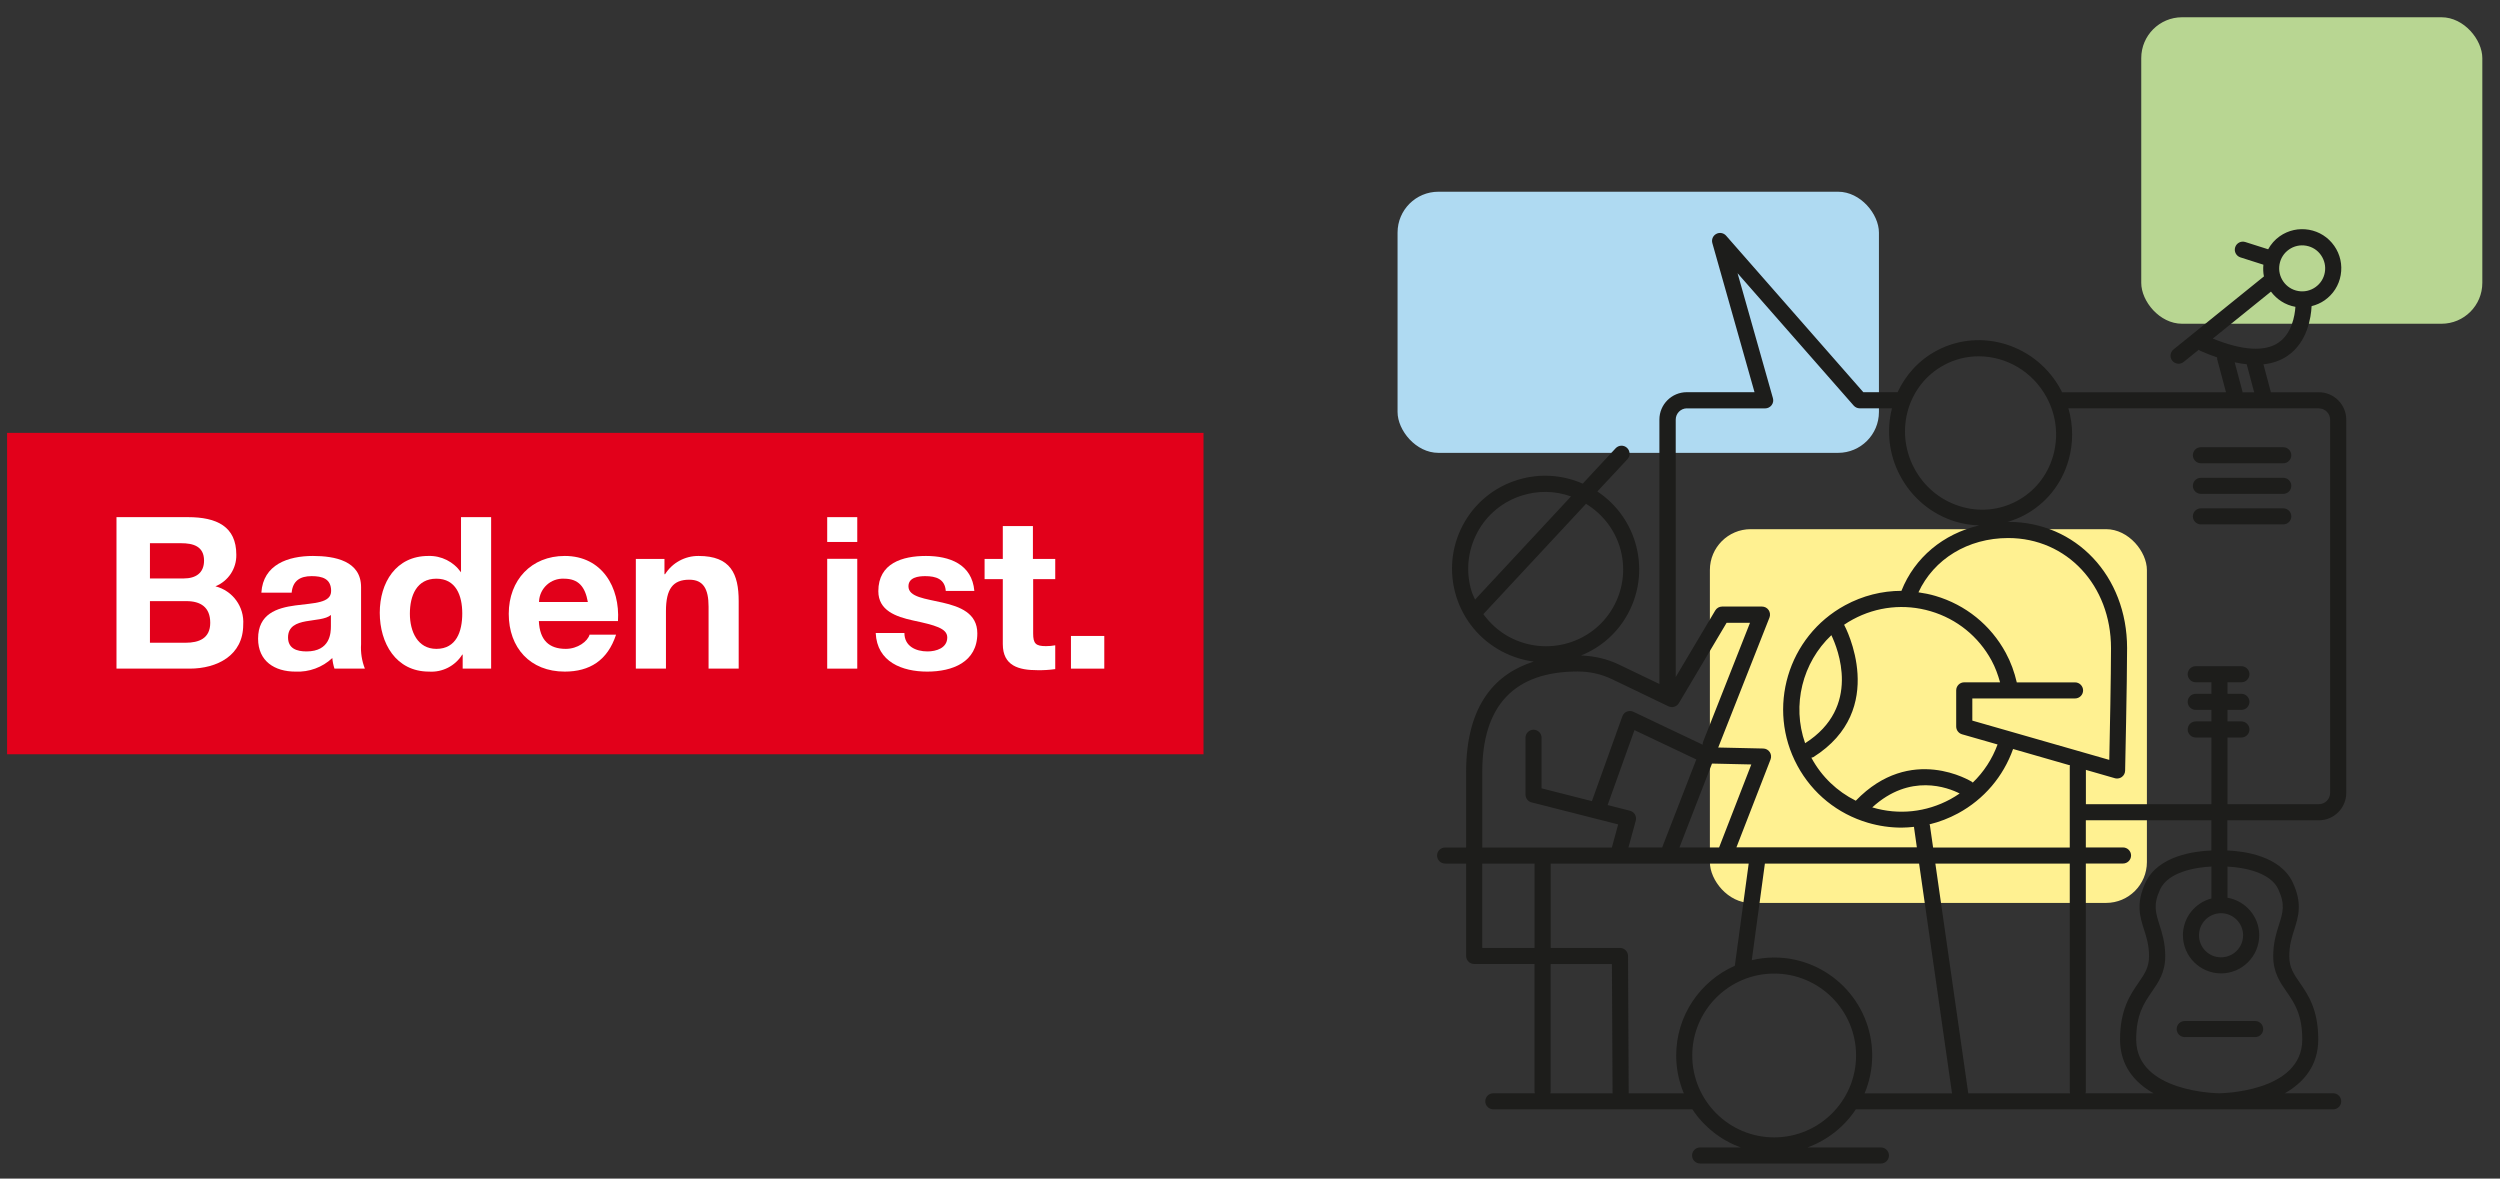
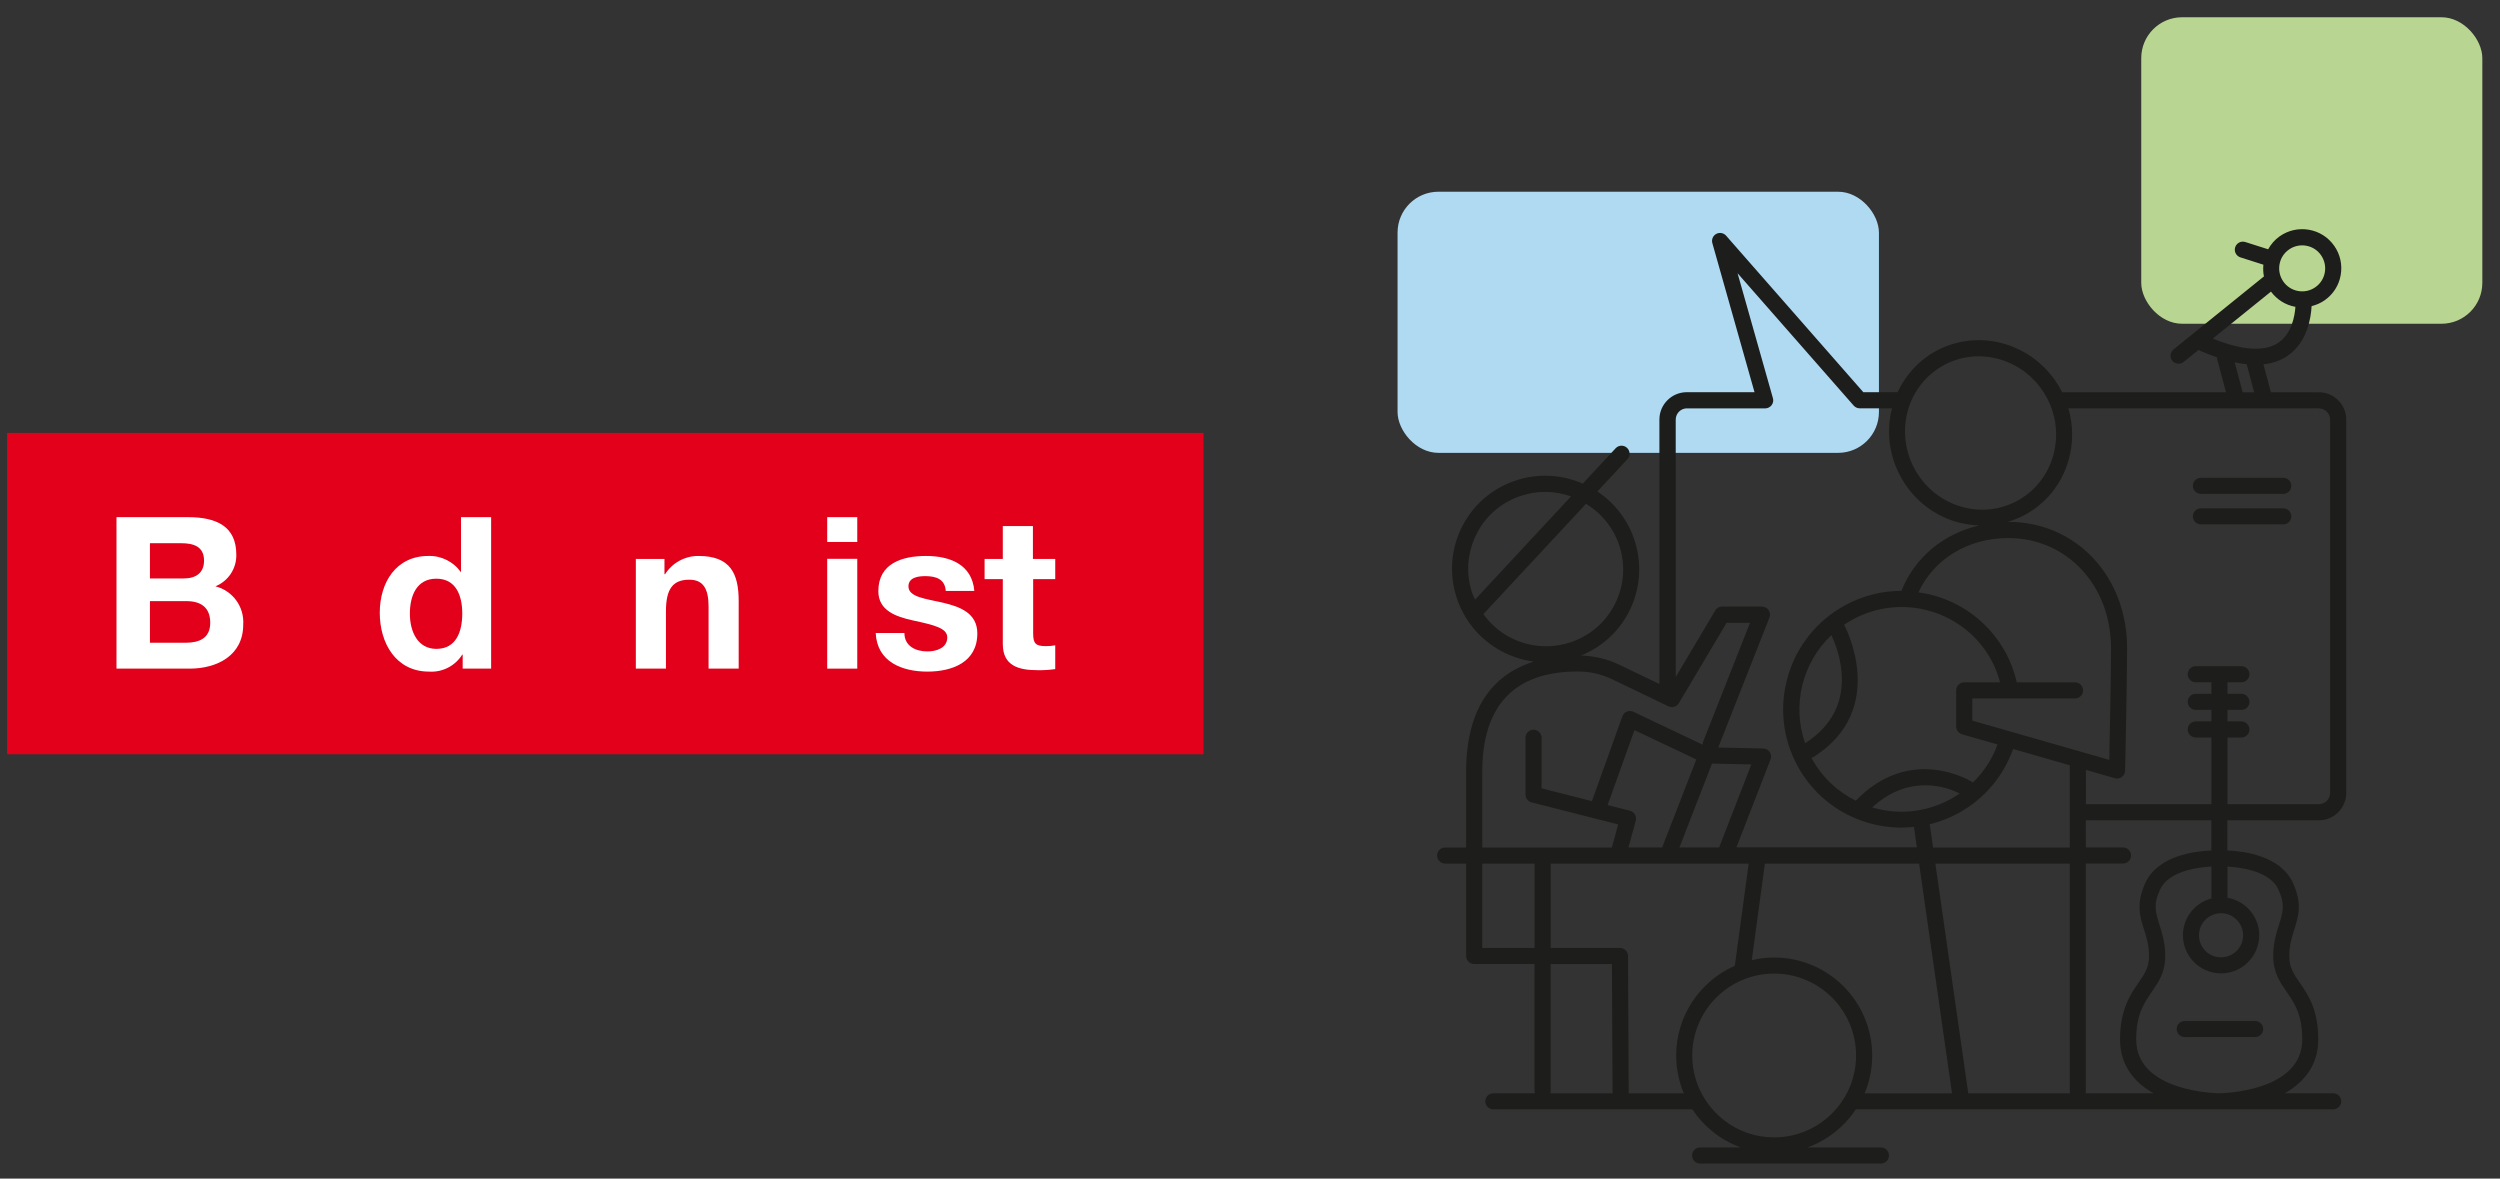
<svg xmlns="http://www.w3.org/2000/svg" viewBox="0 0 420 198">
  <rect x="0" y="0" width="420" height="198" fill="#333333" stroke="none" />
  <defs>
    <style> .h { fill: #e2001a; } .h, .i, .j, .k, .l, .m, .n { stroke-width: 0px; } .i { fill: none; } .j { fill: #b8d692; } .k { fill: #1d1d1b; } .o { mix-blend-mode: multiply; } .l { fill: #afdaf2; } .p { clip-path: url(#b); } .m { fill: #fff191; } .q { isolation: isolate; } .n { fill: #fff; } </style>
    <clipPath id="b">
      <rect class="i" x="1.19" y="72.72" width="201" height="54" />
    </clipPath>
  </defs>
  <g id="a" data-name="Ebene 1">
    <g class="p">
      <rect class="h" x="1.19" y="72.72" width="201" height="54" />
    </g>
    <path class="n" d="M19.57,86.88h12c4.85,0,8.13,1.57,8.13,6.31.05,2.33-1.35,4.44-3.51,5.31,2.91.74,4.88,3.45,4.67,6.45,0,5.17-4.39,7.38-9,7.38h-12.29v-25.45M25.19,97.18h5.67c2,0,3.42-.89,3.42-3,0-2.42-1.85-2.92-3.85-2.92h-5.24v5.92ZM25.19,107.98h6c2.21,0,4.13-.71,4.13-3.35s-1.64-3.64-4-3.64h-6.13v6.99Z" />
-     <path class="n" d="M43.91,99.57c.29-4.74,4.52-6.17,8.66-6.17,3.67,0,8.09.82,8.09,5.24v9.59c-.09,1.4.13,2.8.64,4.1h-5.11c-.19-.58-.31-1.17-.36-1.78-1.67,1.57-3.91,2.39-6.2,2.28-3.49,0-6.27-1.75-6.27-5.53,0-4.17,3.14-5.17,6.27-5.59s6-.36,6-2.43-1.5-2.49-3.28-2.49c-1.93,0-3.17.78-3.35,2.78h-5.09M55.6,103.31c-.86.75-2.64.78-4.21,1.07s-3,.85-3,2.71,1.46,2.35,3.1,2.35c4,0,4.1-3.13,4.1-4.24v-1.89Z" />
    <path class="n" d="M77.73,109.97h-.07c-1.19,1.91-3.34,3.01-5.59,2.86-5.56,0-8.27-4.78-8.27-9.88s2.74-9.55,8.16-9.55c2.18-.07,4.24.97,5.49,2.75h0v-9.27h5.06v25.45h-4.78v-2.36M73.31,97.22c-3.31,0-4.45,2.85-4.45,5.88s1.32,5.91,4.45,5.91c3.35,0,4.35-2.92,4.35-5.95s-1.07-5.84-4.35-5.84Z" />
-     <path class="n" d="M90.53,104.34c.14,3.21,1.71,4.67,4.52,4.67,2,0,3.67-1.25,4-2.39h4.45c-1.43,4.35-4.45,6.21-8.62,6.21-5.81,0-9.41-4-9.41-9.7s3.81-9.73,9.41-9.73c6.27,0,9.3,5.28,8.94,10.94h-13.29M98.76,101.14c-.46-2.57-1.57-3.92-4-3.92-2.21-.11-4.08,1.59-4.2,3.79,0,.04,0,.08,0,.13h8.2Z" />
    <path class="n" d="M106.82,93.9h4.81v2.57h.1c1.22-1.93,3.35-3.09,5.63-3.07,5.39,0,6.74,3,6.74,7.59v11.34h-5.06v-10.41c0-3-.89-4.53-3.24-4.53-2.75,0-3.92,1.54-3.92,5.28v9.66h-5.06v-18.43" />
    <path class="n" d="M138.97,86.88h5.05v4.17h-5.05v-4.17ZM138.97,93.88h5.05v18.45h-5.05v-18.45Z" />
    <path class="n" d="M151.94,106.34c0,2.21,1.89,3.1,3.88,3.1,1.47,0,3.32-.57,3.32-2.35,0-1.54-2.1-2.07-5.74-2.85-2.92-.64-5.84-1.68-5.84-4.92,0-4.71,4.06-5.92,8-5.92s7.74,1.36,8.13,5.88h-4.8c-.14-2-1.64-2.49-3.46-2.49-1.14,0-2.81.21-2.81,1.71,0,1.82,2.85,2.07,5.74,2.74s5.83,1.75,5.83,5.17c0,4.85-4.21,6.42-8.41,6.42s-8.45-1.61-8.66-6.49h4.81" />
    <path class="n" d="M173.57,93.9h3.71v3.39h-3.71v9.12c0,1.71.43,2.14,2.14,2.14.53,0,1.05-.04,1.57-.14v4c-.99.14-2,.2-3,.18-3.1,0-5.81-.71-5.81-4.38v-10.92h-3.06v-3.39h3.06v-5.52h5.06v5.52" />
-     <rect class="n" x="179.92" y="106.84" width="5.6" height="5.49" />
  </g>
  <g id="d" data-name="Ebene 2">
    <g class="q">
      <g id="e" data-name="a">
        <rect class="i" x="400.19" y="173.18" width="39.24" height="39.24" />
      </g>
      <g id="f" data-name="b">
        <g>
          <g class="o">
-             <rect class="m" x="287.26" y="88.9" width="73.42" height="62.79" rx="6.86" ry="6.86" />
-           </g>
+             </g>
          <g class="o">
            <rect class="l" x="234.79" y="32.21" width="80.87" height="43.87" rx="6.86" ry="6.86" />
          </g>
        </g>
        <g class="o">
          <rect class="j" x="359.73" y="2.9" width="57.3" height="51.49" rx="6.86" ry="6.86" />
        </g>
      </g>
      <g id="g" data-name="c">
        <g>
          <path class="k" d="M367.03,171.53c-.75,0-1.35.61-1.35,1.35s.61,1.35,1.35,1.35h11.84c.75,0,1.35-.61,1.35-1.35s-.61-1.35-1.35-1.35h-11.84Z" />
          <path class="k" d="M389.57,137.81c2.54,0,4.6-2.06,4.6-4.6v-62.71c0-2.53-2.06-4.6-4.6-4.6h-8.06l-1.25-4.69c1.56-.17,2.93-.65,4.09-1.46,3.28-2.28,3.9-6.35,4-8.32.77-.19,1.52-.51,2.19-.98,1.44-1.01,2.4-2.51,2.7-4.24s-.08-3.47-1.09-4.91c-1.01-1.44-2.52-2.4-4.24-2.7-1.73-.3-3.47.08-4.91,1.09-.83.58-1.47,1.33-1.95,2.19l-3.84-1.22c-.72-.23-1.47.17-1.7.88-.23.71.17,1.47.88,1.7l3.86,1.23c-.06.67-.04,1.34.09,1.97l-15.19,12.27c-.58.47-.67,1.32-.2,1.9.27.33.66.5,1.05.5.3,0,.6-.1.85-.3l2.54-2.05c.08.06.15.13.24.17.99.44,1.92.8,2.84,1.11,0,.11,0,.21.02.32l1.48,5.54h-27.55c-.06-.12-.11-.24-.17-.36-4.05-7.62-13.41-10.6-20.87-6.64-3.01,1.6-5.24,4.1-6.58,6.99h-5.76l-23.05-26.29c-.42-.48-1.11-.6-1.66-.3-.56.3-.83.95-.65,1.56l7.08,25.03h-11.38c-2.53,0-4.6,2.06-4.6,4.6v44.42l-6.75-3.24c-1.98-.96-4.14-1.46-6.41-1.55,3.41-1.37,6.2-3.86,7.94-7.14,1.96-3.69,2.36-7.94,1.13-11.94-1.08-3.5-3.3-6.46-6.33-8.47l5.05-5.42c.51-.55.48-1.4-.07-1.91-.55-.51-1.4-.48-1.91.07l-5.53,5.94c-3.43-1.5-7.24-1.75-10.86-.65-4.01,1.21-7.31,3.92-9.27,7.61s-2.36,7.94-1.13,11.95c1.24,4,3.96,7.3,7.67,9.27,1.7.9,3.51,1.47,5.36,1.72-6.12,1.92-11.36,6.94-11.36,18.55v12.68h-3.53c-.75,0-1.35.61-1.35,1.35s.61,1.35,1.35,1.35h3.53v15.52c0,.75.61,1.35,1.35,1.35h10.14v21.41c0,.11.04.21.06.31h-6.98c-.75,0-1.35.61-1.35,1.35s.61,1.35,1.35,1.35h33.44c1.94,2.92,4.78,5.18,8.12,6.4h-6.82c-.75,0-1.35.61-1.35,1.35s.61,1.35,1.35,1.35h30.38c.75,0,1.35-.61,1.35-1.35s-.61-1.35-1.35-1.35h-12.34c3.34-1.22,6.19-3.47,8.12-6.4h80.2c.75,0,1.35-.61,1.35-1.35s-.61-1.35-1.35-1.35h-8.13c3.17-1.8,5.62-4.65,5.62-9.04,0-5.05-1.72-7.53-3.1-9.53-1.03-1.49-1.77-2.57-1.77-4.44s.43-3.18.84-4.48c.69-2.16,1.4-4.4-.25-7.92-2.11-4.51-8.26-5.27-10.99-5.38v-5.07h15.35,0ZM382.96,44.41c.18-1.02.74-1.9,1.59-2.49.84-.59,1.87-.82,2.89-.64,1.02.18,1.9.74,2.49,1.59.59.85.82,1.87.64,2.89-.18,1.02-.74,1.9-1.59,2.49-.84.59-1.86.82-2.89.64-2.1-.37-3.5-2.38-3.13-4.48ZM385.63,51.55c-.11,1.57-.62,4.47-2.83,6-2.3,1.59-6.12,1.34-11.05-.67l9.77-7.89c.97,1.3,2.4,2.26,4.12,2.56ZM376.73,65.76l-1.3-4.89c.7.15,1.38.26,2.04.33,0,.03,0,.06,0,.09l1.23,4.62h-1.96c0-.05,0-.1-.01-.15h0ZM389.57,68.61c1.04,0,1.89.85,1.89,1.89v62.71c0,1.04-.85,1.89-1.89,1.89h-15.35v-11.2h2.34c.75,0,1.35-.61,1.35-1.35s-.61-1.35-1.35-1.35h-2.34v-1.94h2.34c.75,0,1.35-.61,1.35-1.35s-.61-1.35-1.35-1.35h-2.34v-1.94h2.34c.75,0,1.35-.61,1.35-1.35s-.61-1.35-1.35-1.35h-7.68c-.75,0-1.35.61-1.35,1.35s.61,1.35,1.35,1.35h2.64v1.94h-2.64c-.75,0-1.35.61-1.35,1.35s.61,1.35,1.35,1.35h2.64v1.94h-2.64c-.75,0-1.35.61-1.35,1.35s.61,1.35,1.35,1.35h2.64v11.2h-21.09v-5.76l4.87,1.4c.12.04.25.05.37.05.28,0,.57-.09.8-.26.34-.25.54-.64.55-1.06,0-.15.33-14.91.33-20.6,0-12.08-8.59-21.2-19.98-21.2-.03,0-.06,0-.09,0,.96-.28,1.9-.64,2.8-1.12,3.62-1.92,6.25-5.17,7.41-9.15.85-2.9.83-5.94,0-8.8h42.08,0ZM324.76,142.38l-.53-3.69c-.01-.07-.05-.13-.07-.2,1.65-.4,3.26-1.02,4.8-1.85,4.36-2.37,7.59-6.18,9.24-10.81l9.56,2.75c-.01.07-.04.13-.04.2v13.6h-22.96,0ZM347.72,145.08v38.29c0,.11.04.21.06.31h-17.11l-5.53-38.6h22.57ZM307.67,106.71c1.06,2.2,5.12,12.09-4.41,18.15-2.25-6.41-.46-13.54,4.41-18.15ZM304.62,127.21c12.73-8.01,5.39-21.89,5.19-22.25.47-.32.95-.62,1.46-.89,4.04-2.19,8.69-2.68,13.09-1.38,4.4,1.3,8.03,4.24,10.22,8.27.63,1.16,1.08,2.4,1.43,3.67h-6.02c-.75,0-1.35.61-1.35,1.35v6.08c0,.6.4,1.13.98,1.3l5.97,1.71c-.9,2.45-2.32,4.63-4.17,6.41-.05-.04-.08-.09-.13-.13-.11-.06-10.26-6.43-19.52,3.17-3.13-1.56-5.72-4.02-7.42-7.15-.01-.02-.02-.05-.04-.08.1-.03.21-.03.31-.09h0ZM331.35,121.05v-3.71h17.26c.75,0,1.35-.61,1.35-1.35s-.61-1.35-1.35-1.35h-9.79c-.4-1.72-1-3.4-1.85-4.96-2.53-4.67-6.74-8.07-11.83-9.57-.94-.28-1.89-.46-2.84-.6,2.57-5.57,8.3-9.12,15.08-9.12,9.85,0,17.27,7.95,17.27,18.49,0,4.48-.2,14.68-.29,18.78l-23.01-6.6h0ZM329.22,133.31c-.5.34-1.02.66-1.56.96-4.04,2.19-8.69,2.69-13.09,1.38-.01,0-.02,0-.03-.01,6.34-5.81,12.73-3.33,14.69-2.33h0ZM326.65,61.3c1.84-.98,3.81-1.44,5.78-1.44,4.59,0,9.09,2.54,11.44,6.96,1.63,3.06,1.99,6.55,1.03,9.84-.96,3.27-3.12,5.94-6.09,7.52h0c-2.97,1.58-6.39,1.88-9.64.84-3.26-1.04-5.95-3.3-7.58-6.36-3.35-6.31-1.09-14.09,5.05-17.35h0ZM283.39,68.61h13.16c.42,0,.82-.2,1.08-.54s.34-.78.22-1.18l-5.94-20.99,19.51,22.24c.26.29.63.46,1.02.46h5.41c-.93,3.66-.56,7.69,1.37,11.32,1.96,3.69,5.21,6.41,9.14,7.66,1.37.44,2.76.64,4.14.69-6.02,1.41-10.84,5.39-13.06,10.99-3.27,0-6.51.82-9.46,2.42-9.65,5.24-13.24,17.34-8.01,26.97,2.53,4.67,6.74,8.07,11.83,9.57,1.87.55,3.77.82,5.67.82.7,0,1.39-.06,2.09-.13,0,.05-.01.09,0,.13l.47,3.31h-30.31l5.73-14.76c.16-.41.11-.88-.13-1.24-.25-.37-.65-.59-1.09-.6l-7.58-.17s.02-.03.03-.05l8.59-21.78c.16-.42.11-.89-.14-1.26-.25-.37-.67-.59-1.12-.59h-6.69c-.48,0-.92.25-1.16.66l-6.64,11.18v-43.25c0-1.04.85-1.89,1.89-1.89h0ZM274.68,136.84c-.18-.31-.48-.54-.83-.63l-3.77-.96,4.51-12.59,10.39,4.93-5.74,14.79h-5.66l1.23-4.51c.1-.35.05-.72-.14-1.04ZM287.62,128.28l6.6.15-5.41,13.94h-6.66s5.47-14.1,5.47-14.1ZM248.17,89.49c1.62-3.05,4.35-5.29,7.67-6.29,1.25-.38,2.52-.56,3.79-.56,1.46,0,2.91.26,4.3.76l-16.12,17.33c-.19-.45-.42-.88-.57-1.35-1.02-3.31-.69-6.82.93-9.88h0ZM249.2,103.18l17.25-18.54c2.7,1.66,4.71,4.17,5.66,7.21,1.02,3.31.69,6.82-.93,9.87s-4.35,5.29-7.67,6.29-6.85.65-9.92-.98c-1.78-.95-3.24-2.29-4.39-3.86h0ZM249.02,129.7c0-11.19,5.39-16.87,16.01-16.89,2.08,0,4.05.45,5.84,1.32l9.43,4.53c.63.3,1.39.07,1.75-.53l8.02-13.5h3.93l-7.86,19.93c-.07.18-.1.37-.09.55l-11.64-5.53c-.34-.16-.74-.18-1.1-.03-.35.14-.63.43-.76.8l-5.11,14.24-8.46-2.15v-8.5c0-.75-.61-1.35-1.35-1.35s-1.35.61-1.35,1.35v9.55c0,.62.42,1.16,1.02,1.31l14.55,3.7-1.06,3.89h-21.77s0-12.68,0-12.68ZM249.02,159.25v-14.17h8.78v14.17h-8.78ZM260.51,183.37v-21.41h10.29l.11,21.72h-10.46c.02-.1.06-.2.06-.31h0ZM273.62,183.68l-.11-23.08c0-.74-.61-1.35-1.35-1.35h-11.64v-14.17h33.26l-2.33,17.17c-5.79,2.55-9.85,8.34-9.85,15.07,0,2.25.46,4.4,1.28,6.36h-9.25ZM298.06,191.08c-7.59,0-13.76-6.17-13.76-13.76s6.17-13.76,13.76-13.76,13.76,6.17,13.76,13.76-6.17,13.76-13.76,13.76ZM298.06,160.86c-1.29,0-2.55.17-3.76.45l2.2-16.22h25.91l5.53,38.6h-14.69c.82-1.96,1.28-4.1,1.28-6.36,0-9.08-7.39-16.47-16.47-16.47h0ZM382.75,149.4c1.2,2.56.77,3.91.12,5.95-.46,1.43-.97,3.05-.97,5.3,0,2.72,1.15,4.38,2.26,5.98,1.29,1.86,2.62,3.79,2.62,8,0,8.91-13.81,9.04-13.95,9.04s-13.95-.13-13.95-9.04c0-4.2,1.33-6.13,2.62-8,1.11-1.6,2.26-3.26,2.26-5.98,0-2.25-.52-3.87-.97-5.3-.65-2.04-1.08-3.39.12-5.95,1.35-2.88,5.83-3.69,8.61-3.82v5.36c-2.75.72-4.79,3.21-4.79,6.18,0,3.54,2.88,6.41,6.41,6.41s6.41-2.88,6.41-6.41c0-3.16-2.31-5.78-5.33-6.3v-5.23c2.7.13,7.19.93,8.54,3.81h0ZM373.13,153.42c2.04,0,3.71,1.66,3.71,3.71s-1.66,3.7-3.71,3.7-3.7-1.66-3.7-3.7,1.66-3.71,3.7-3.71ZM371.51,142.88c-2.78.11-8.94.86-11.06,5.38-1.65,3.52-.94,5.76-.25,7.92.42,1.3.84,2.65.84,4.48s-.74,2.95-1.77,4.44c-1.38,2-3.1,4.49-3.1,9.53,0,4.39,2.44,7.24,5.62,9.04h-11.43c.02-.1.06-.2.06-.31v-38.29h6.25c.75,0,1.35-.61,1.35-1.35s-.61-1.35-1.35-1.35h-6.25v-4.57h21.09v5.07h0Z" />
-           <path class="k" d="M369.75,77.83h13.84c.75,0,1.35-.61,1.35-1.35s-.61-1.35-1.35-1.35h-13.84c-.75,0-1.35.61-1.35,1.35s.61,1.35,1.35,1.35Z" />
          <path class="k" d="M369.75,82.97h13.84c.75,0,1.35-.61,1.35-1.35s-.61-1.35-1.35-1.35h-13.84c-.75,0-1.35.61-1.35,1.35s.61,1.35,1.35,1.35Z" />
          <path class="k" d="M369.75,88.1h13.84c.75,0,1.35-.61,1.35-1.35s-.61-1.35-1.35-1.35h-13.84c-.75,0-1.35.61-1.35,1.35s.61,1.35,1.35,1.35Z" />
        </g>
      </g>
    </g>
  </g>
</svg>